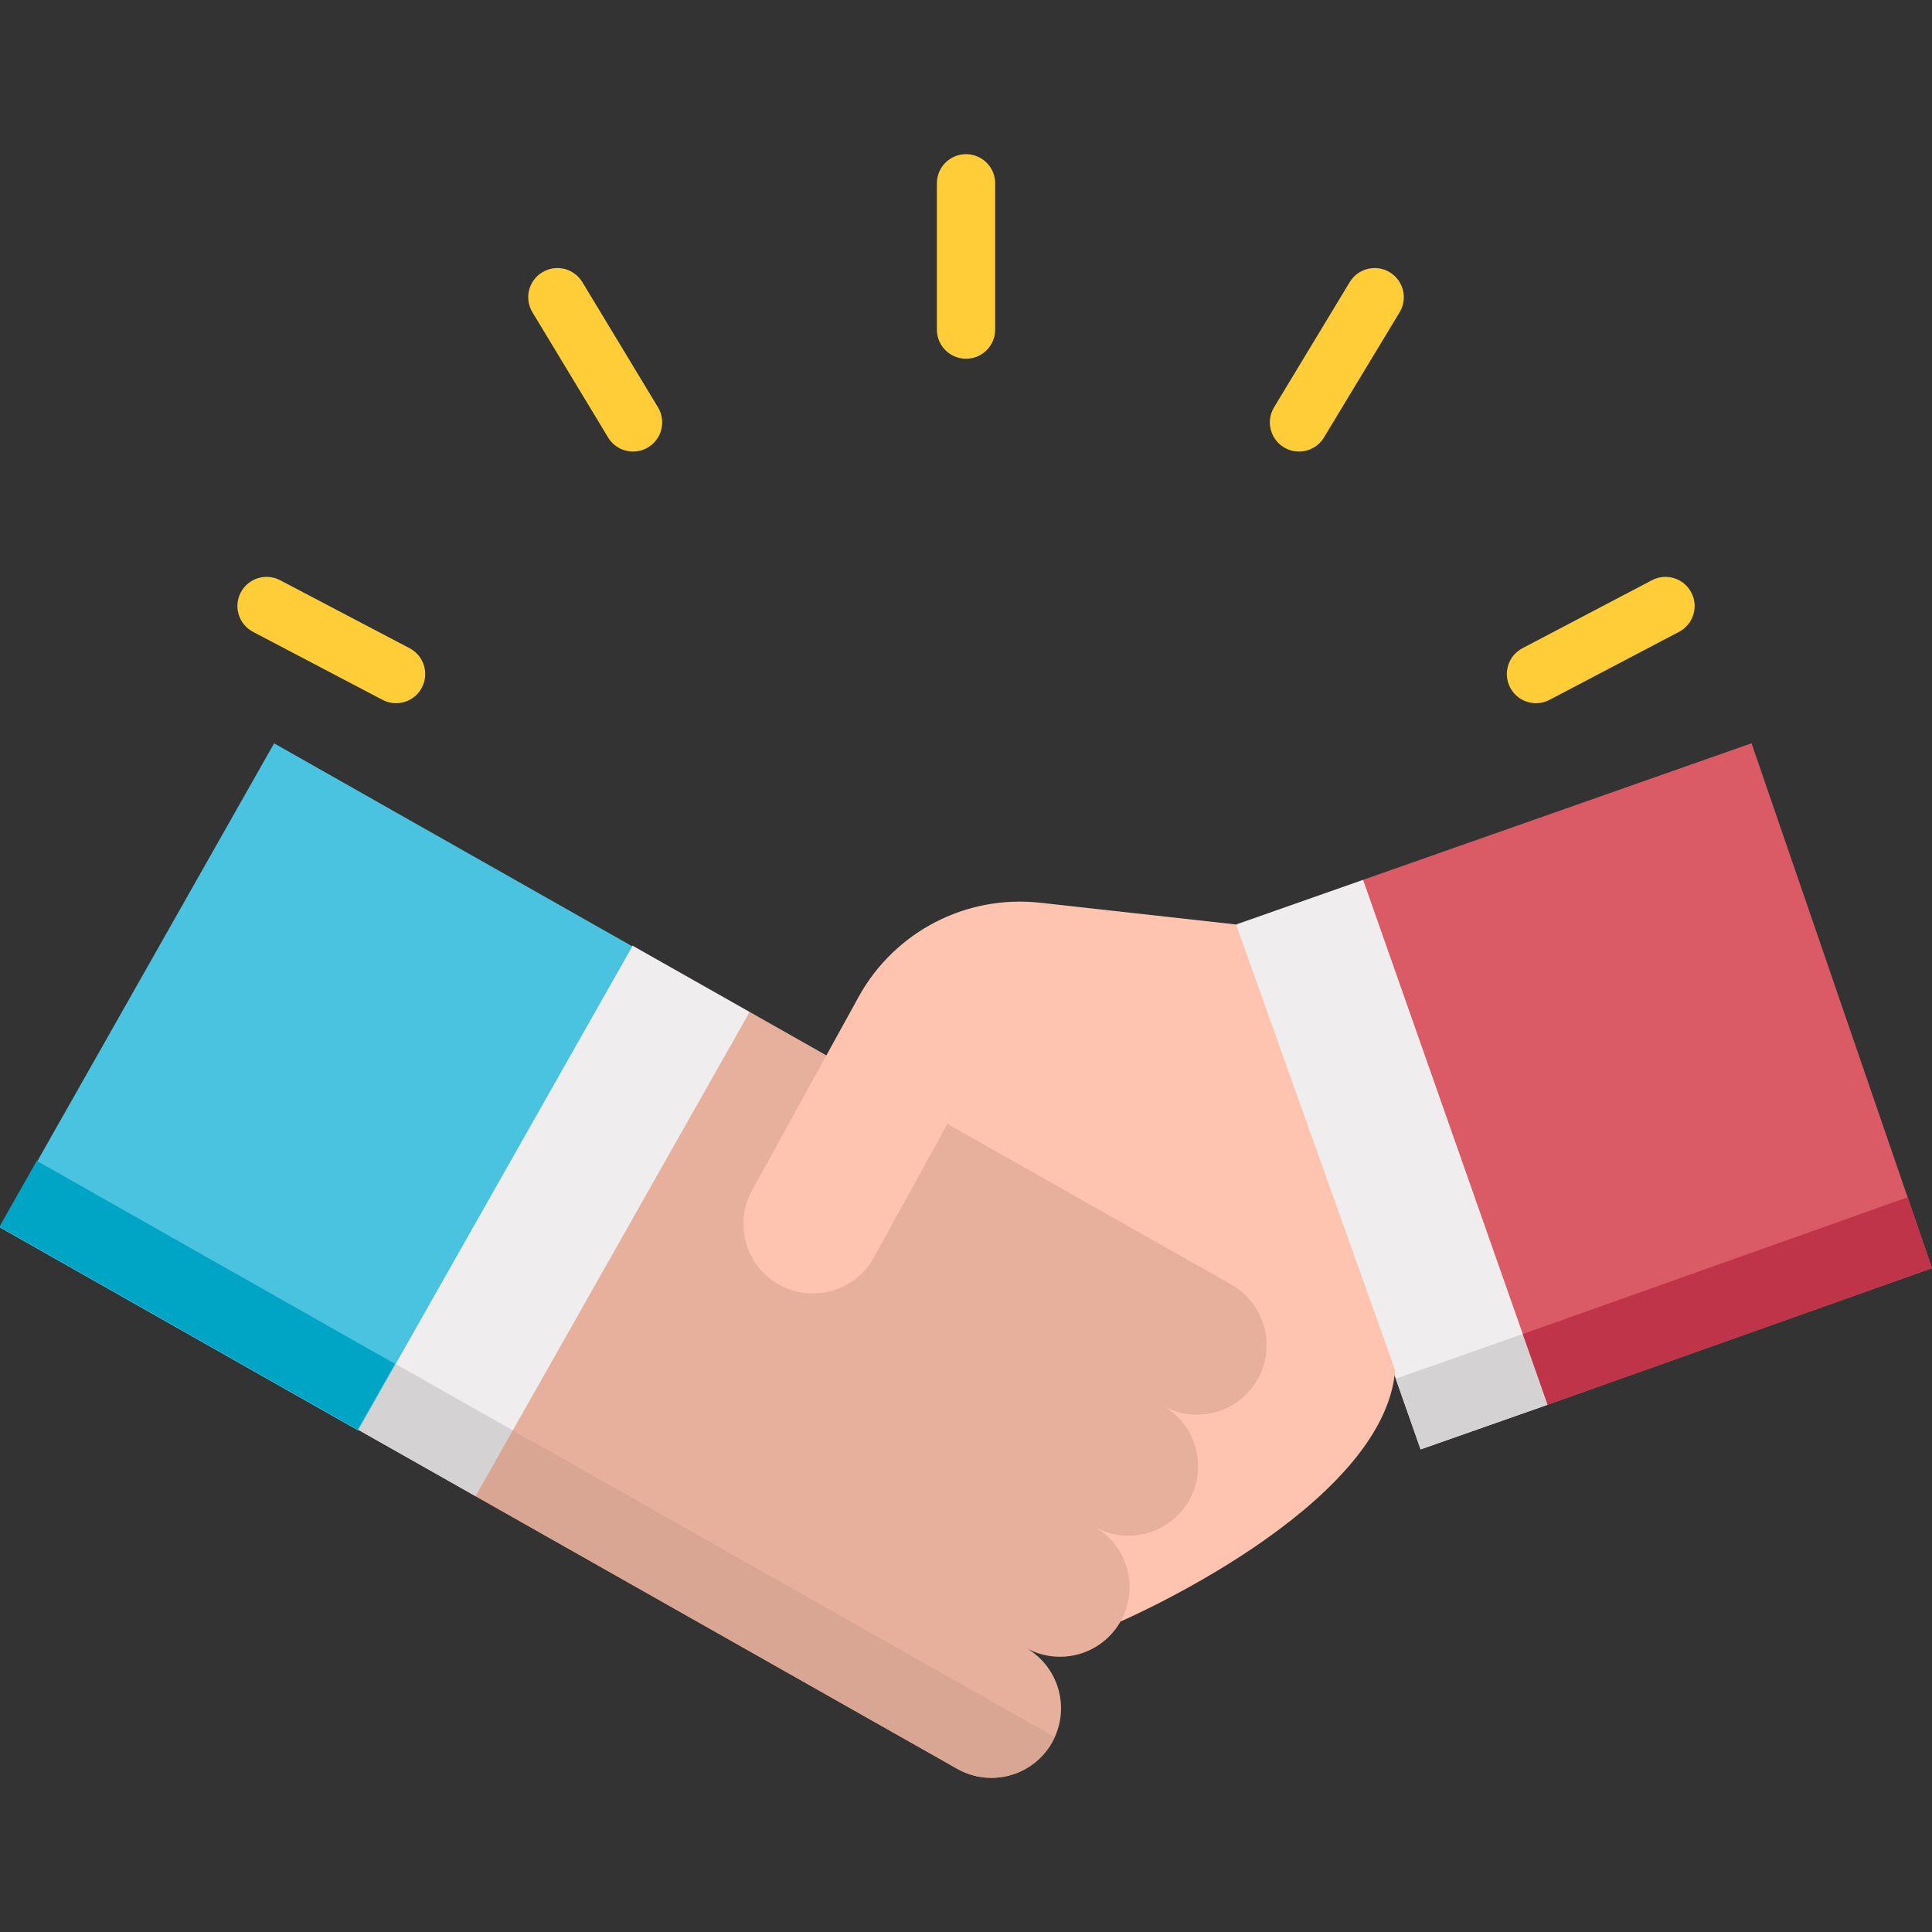
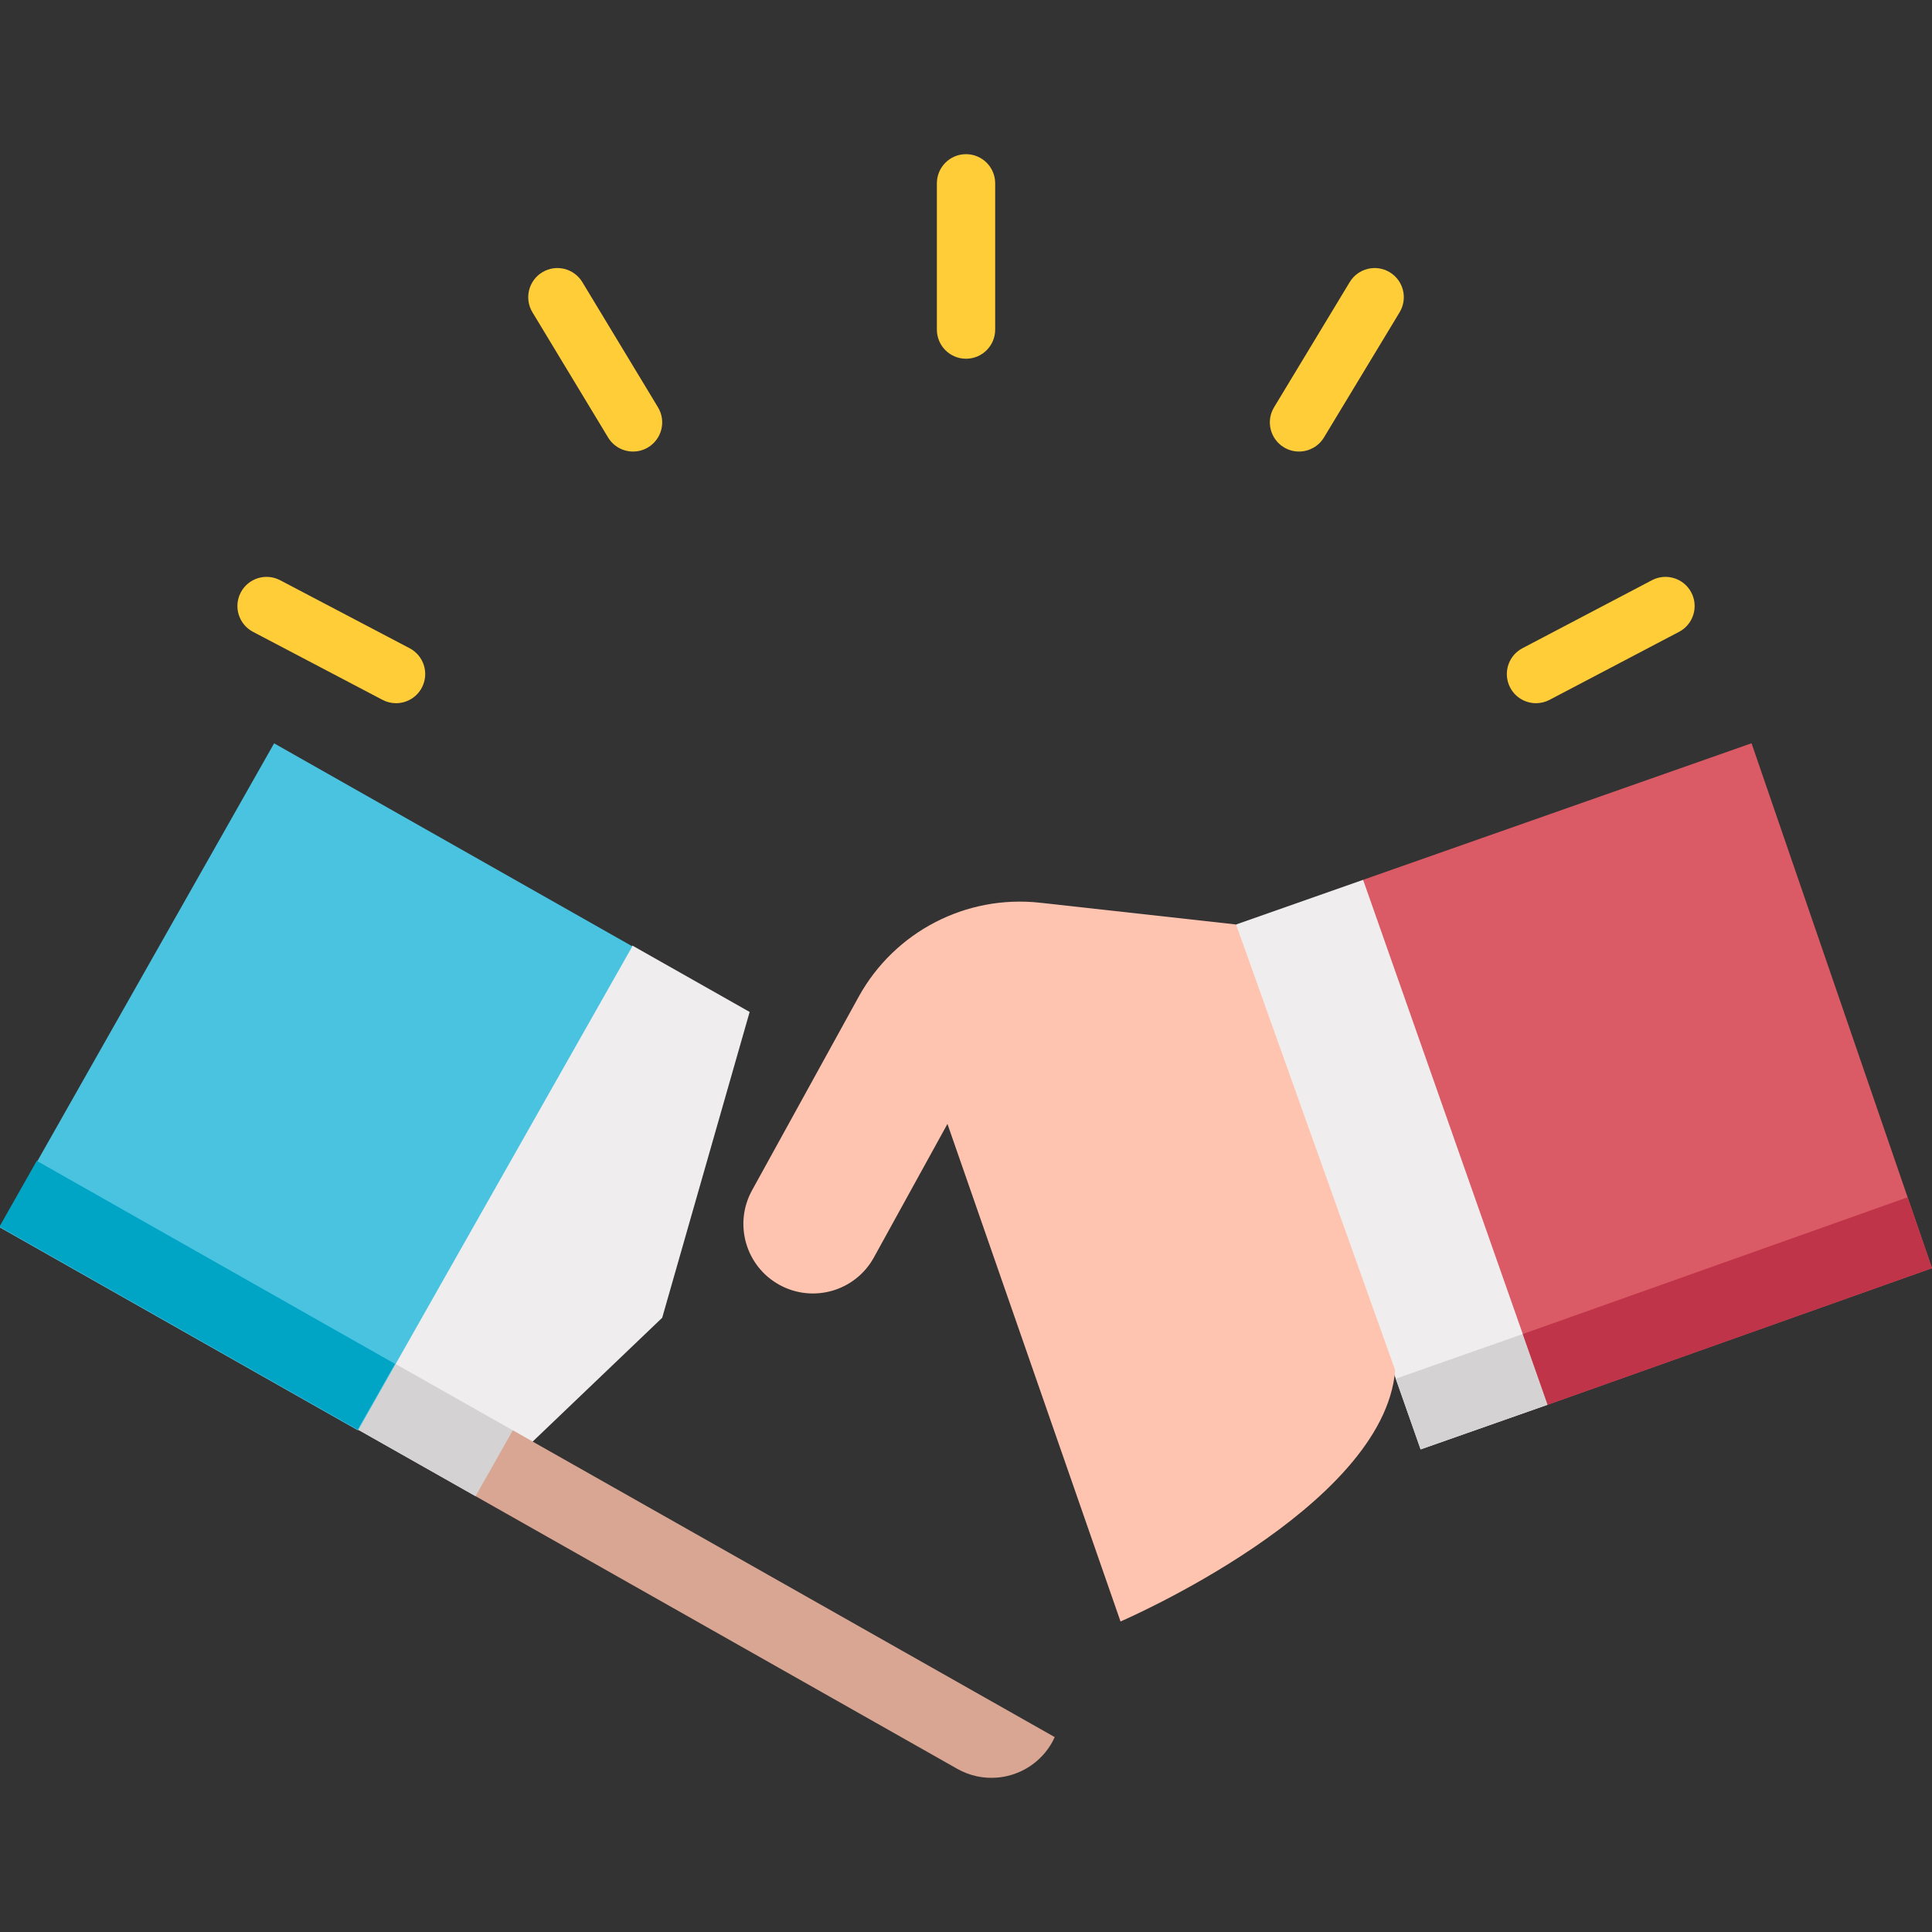
<svg xmlns="http://www.w3.org/2000/svg" id="Capa_1" x="0px" y="0px" viewBox="0 0 512.013 512.013" style="enable-background:new 0 0 512.013 512.013;" xml:space="preserve">
  <rect x="0" y="0" width="512.013" height="512.013" fill="#333333" stroke="none" />
  <g>
    <polygon style="fill:#EFEDEE;" points="167.613,250.605 112.689,308.643 94.975,378.932 126.032,396.511 175.495,349.228 198.67,268.184 " />
    <polygon style="fill:#EFEDEE;" points="410.154,372.28 405.163,294.305 361.246,233.17 327.579,245.005 327.579,311.081 368.622,361.748 376.487,384.117 " />
  </g>
  <path style="fill:#FFC4B0;" d="M327.579,245.005l-51.931-5.765l-24.557,21.074v37.541l45.866,131.863 c0,0,69.792-30.01,72.788-66.587L327.579,245.005z" />
-   <path style="fill:#E6B09C;" d="M251.088,297.856l75.226,42.58c8.86,5.015,11.976,16.261,6.961,25.12l0,0 c-5.015,8.86-16.261,11.976-25.12,6.961c8.86,5.015,11.976,16.261,6.961,25.12l0,0c-5.015,8.86-16.261,11.976-25.12,6.961 c8.86,5.015,11.976,16.261,6.961,25.12l0,0c-5.015,8.86-16.261,11.976-25.12,6.961c8.86,5.015,11.976,16.261,6.961,25.12l0,0 c-5.015,8.86-16.261,11.976-25.12,6.961l-127.644-72.251l72.637-128.327l20.336,11.511L251.088,297.856z" />
  <polygon style="fill:#D4D2D3;" points="141.163,382.046 100.055,358.778 94.975,378.932 119.203,392.646 126.032,396.511 " />
  <rect x="10.069" y="233.339" transform="matrix(0.493 -0.87 0.87 0.493 -208.027 219.015)" style="fill:#49C3E0;" width="147.466" height="109.121" />
  <polygon style="fill:#D4D2D3;" points="402.299,353.991 369.901,365.382 376.487,384.117 410.154,372.28 408.834,351.669 " />
  <polygon style="fill:#DA5B65;" points="512.013,336.088 464.189,196.977 361.246,233.17 410.153,372.28 " />
  <polygon style="fill:#C0344A;" points="512.013,336.088 505.555,317.302 403.565,353.541 410.154,372.28 410.154,372.28 " />
  <g>
    <path style="fill:#FFCD38;" d="M256.013,95.073c-4.268,0-7.726-3.459-7.726-7.726V48.583c0-4.267,3.458-7.726,7.726-7.726 c4.268,0,7.726,3.459,7.726,7.726v38.764C263.74,91.614,260.28,95.073,256.013,95.073z" />
    <path style="fill:#FFCD38;" d="M167.774,119.667c-2.616,0-5.168-1.329-6.62-3.731l-20.049-33.175 c-2.208-3.652-1.035-8.402,2.617-10.609c3.651-2.207,8.401-1.036,10.609,2.617l20.05,33.176c2.208,3.652,1.035,8.402-2.617,10.609 C170.514,119.308,169.136,119.667,167.774,119.667z" />
-     <path style="fill:#FFCD38;" d="M104.955,186.36c-1.21,0-2.438-0.285-3.585-0.888l-34.318-18.023 c-3.778-1.984-5.231-6.655-3.247-10.433c1.983-3.778,6.651-5.233,10.433-3.248l34.318,18.023c3.778,1.984,5.231,6.655,3.247,10.433 C110.421,184.856,107.734,186.36,104.955,186.36z" />
+     <path style="fill:#FFCD38;" d="M104.955,186.36c-1.21,0-2.438-0.285-3.585-0.888l-34.318-18.023 c-3.778-1.984-5.231-6.655-3.247-10.433c1.983-3.778,6.651-5.233,10.433-3.248l34.318,18.023c3.778,1.984,5.231,6.655,3.247,10.433 C110.421,184.856,107.734,186.36,104.955,186.36" />
    <path style="fill:#FFCD38;" d="M344.252,119.667c-1.361,0-2.739-0.36-3.989-1.115c-3.652-2.207-4.824-6.957-2.617-10.609 l20.049-33.176c2.208-3.652,6.958-4.823,10.609-2.617c3.652,2.207,4.824,6.957,2.617,10.609l-20.049,33.176 C349.421,118.338,346.868,119.667,344.252,119.667z" />
    <path style="fill:#FFCD38;" d="M407.072,186.36c-2.779,0-5.466-1.504-6.847-4.135c-1.984-3.778-0.531-8.449,3.247-10.433 l34.318-18.023c3.778-1.985,8.45-0.53,10.433,3.248c1.984,3.778,0.531,8.449-3.247,10.433l-34.318,18.023 C409.511,186.075,408.281,186.36,407.072,186.36z" />
  </g>
  <rect x="-2.135" y="333.308" transform="matrix(0.87 0.493 -0.493 0.87 175.919 18.718)" style="fill:#00A5C6;" width="109.121" height="20.042" />
  <path style="fill:#FFC4B0;" d="M275.647,239.241c-19.598-2.176-38.578,7.666-48.093,24.937l-28.254,51.285 c-4.912,8.916-1.666,20.127,7.25,25.039l0,0c8.916,4.912,20.127,1.666,25.039-7.25l19.499-35.396L275.647,239.241z" />
  <path style="fill:#D9A693;" d="M278.797,461.802c0.228-0.404,0.42-0.816,0.615-1.228c0.033-0.072,0.074-0.141,0.107-0.213 l-143.614-81.292l-9.872,17.442l36.64,20.74l91.003,51.511c3.322,1.88,6.98,2.618,10.519,2.337c0.59-0.046,1.176-0.122,1.757-0.225 C271.184,469.951,275.976,466.784,278.797,461.802z" />
  <g> </g>
  <g> </g>
  <g> </g>
  <g> </g>
  <g> </g>
  <g> </g>
  <g> </g>
  <g> </g>
  <g> </g>
  <g> </g>
  <g> </g>
  <g> </g>
  <g> </g>
  <g> </g>
  <g> </g>
</svg>